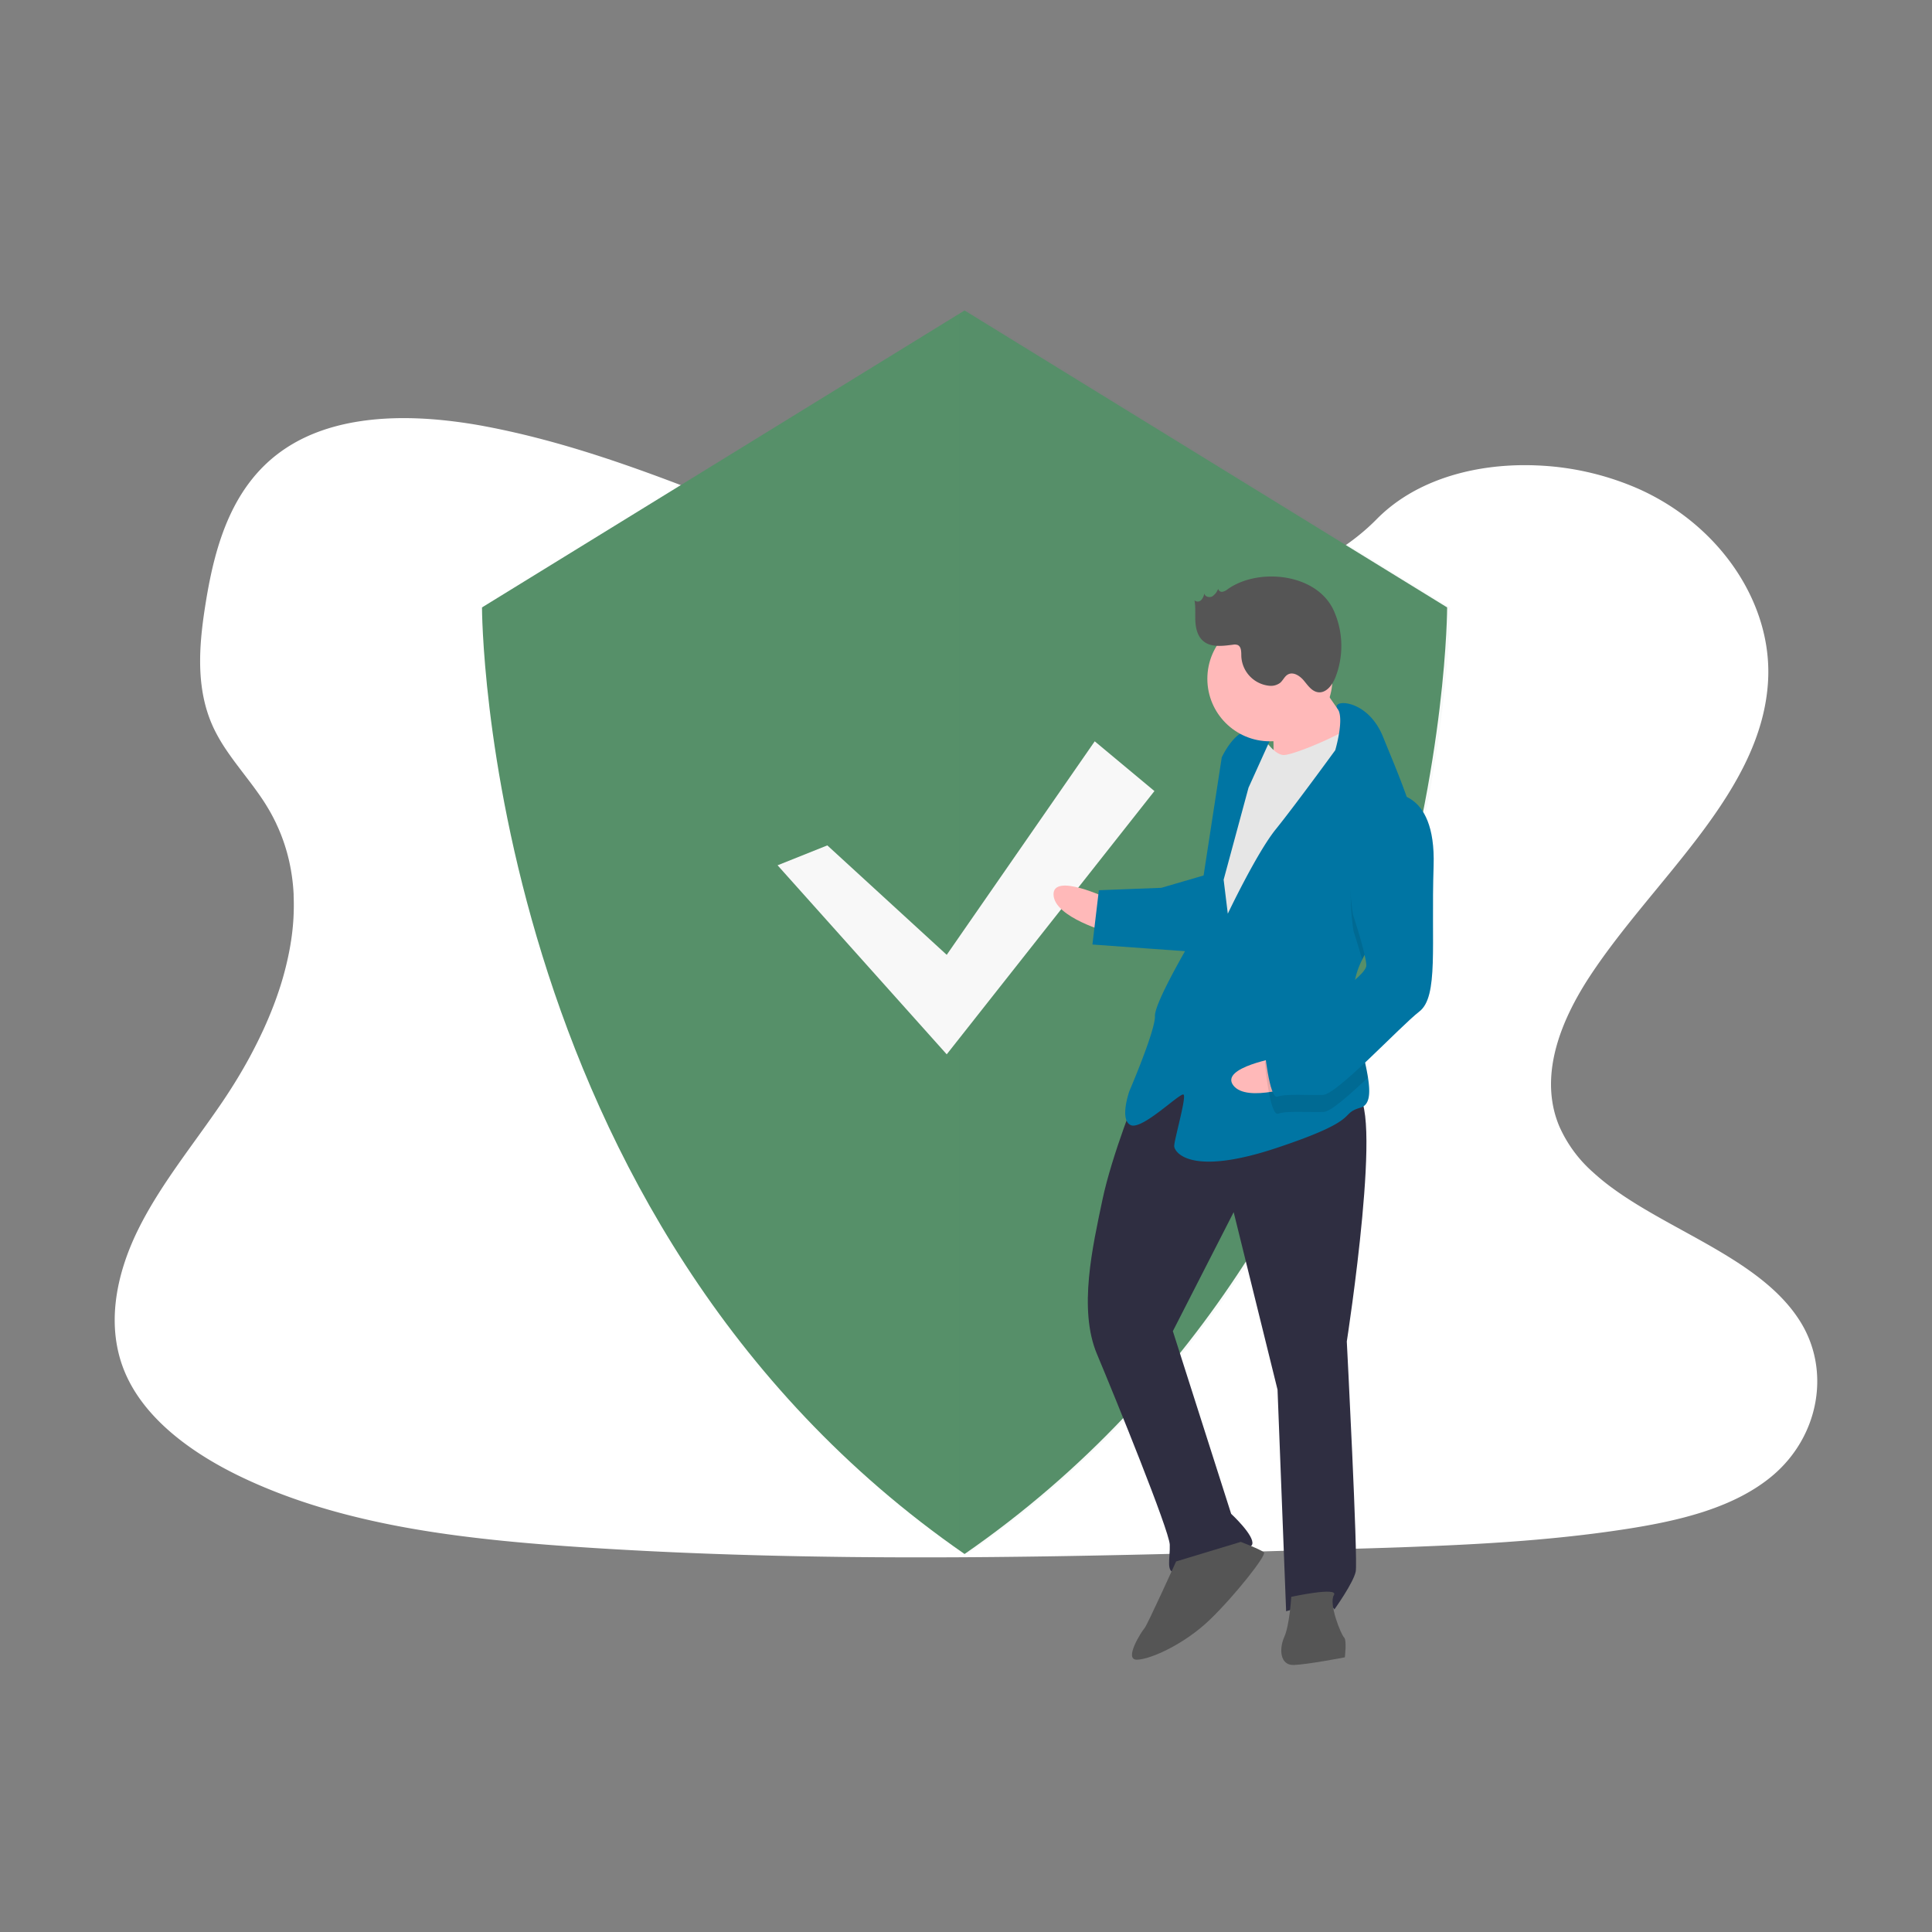
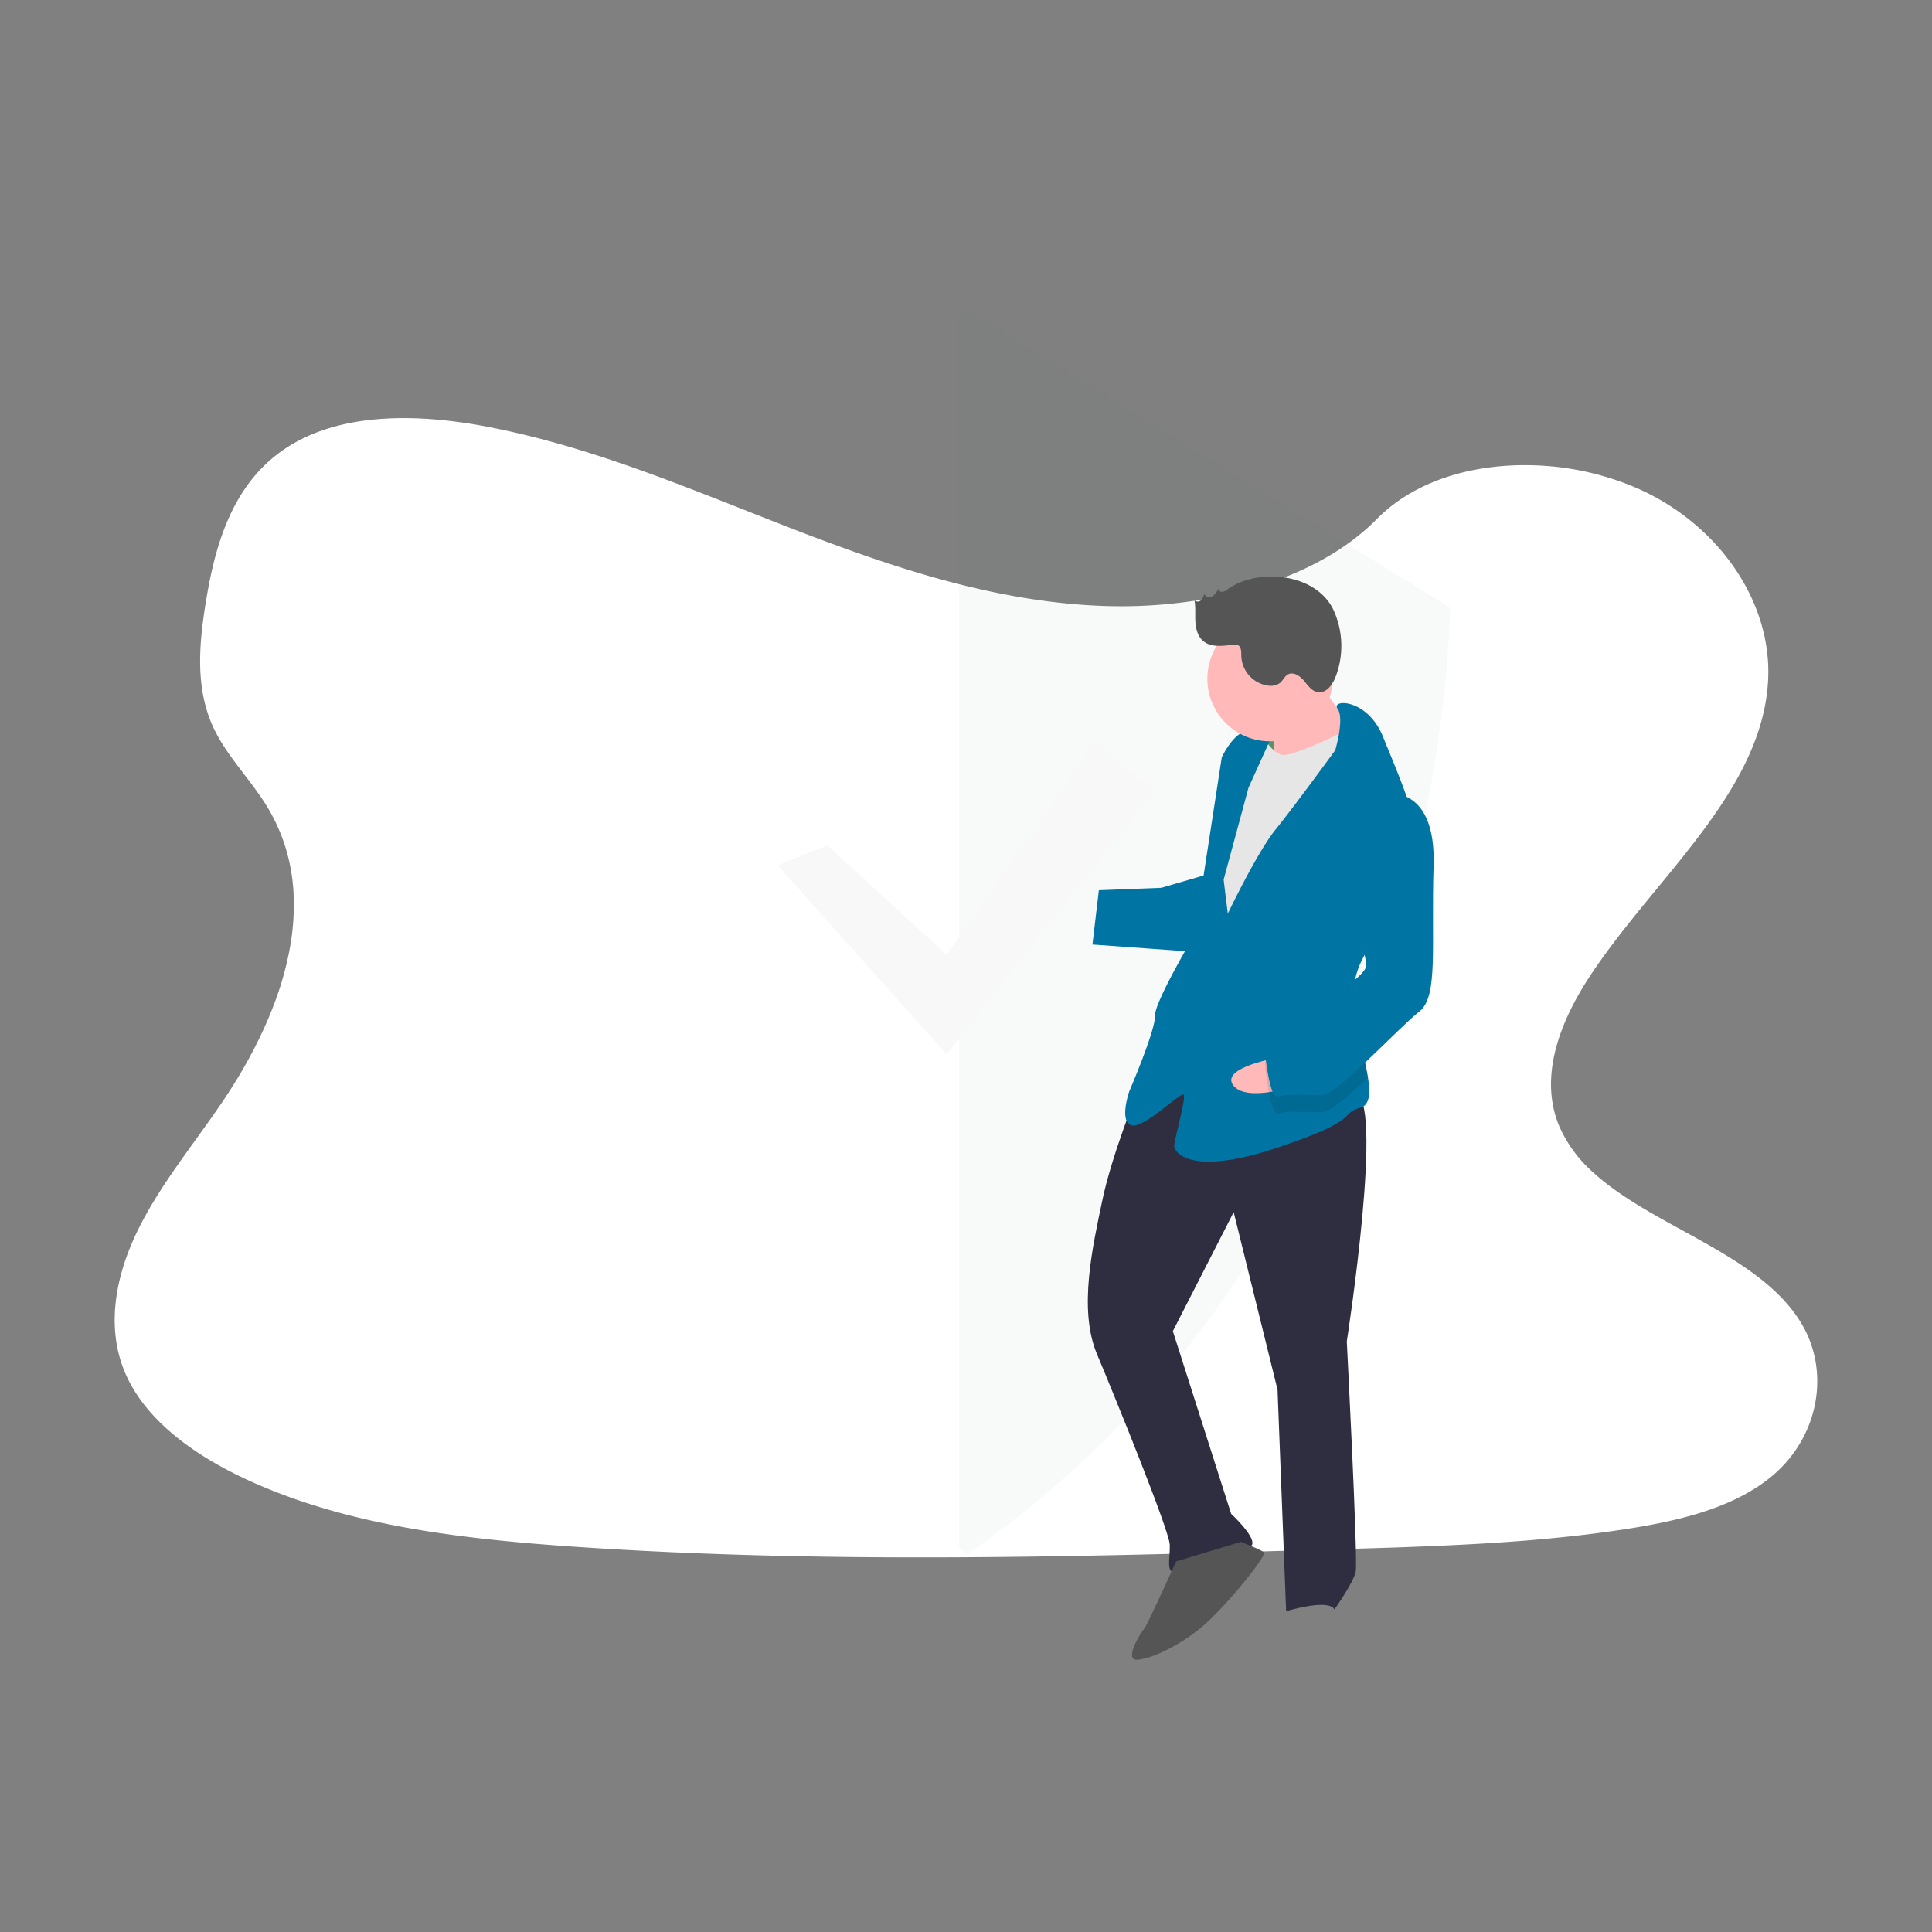
<svg xmlns="http://www.w3.org/2000/svg" width="800" height="800" viewBox="0 0 800 800">
  <rect x="0" y="0" width="800" height="800" fill="#808080" stroke="none" />
  <defs>
    <clipPath id="clip-_7">
      <rect width="800" height="800" />
    </clipPath>
  </defs>
  <g id="_7" data-name="7" clip-path="url(#clip-_7)">
    <g id="Group_24" data-name="Group 24">
      <g id="Group_11" data-name="Group 11">
        <g id="Group_9" data-name="Group 9" transform="translate(0 -3)">
          <g id="Component_1_4" data-name="Component 1 – 4" transform="translate(47.512 176.133)">
            <path id="Path_168" data-name="Path 168" d="M798.2,560.6c-7.681,6.368-16.954,10.907-26.968,14.266q-2.186.747-4.434,1.4c-3.868,1.152-7.828,2.151-11.822,3.024-1.969.44-3.952.845-5.935,1.222-3.373.649-6.759,1.229-10.125,1.76-12.492,1.962-25.068,3.415-37.707,4.518q-5.845.517-11.7.929l-1.557.112-2.793.189-1.718.112c-2.612.175-5.223.328-7.828.475-10.439.587-20.893,1.013-31.346,1.4-7.681.265-15.285.489-22.924.7l-15.537.454-4.015.119-1.76.049q-6.9.209-13.812.4l-1.3.035-4.05.119-7.681.209-2.29.063-2.095.056c-48.761,1.313-97.557,2.269-146.289,1.857q-5.852-.042-11.7-.126c-36.185-.468-72.328-1.732-108.408-4.19-12.681-.866-25.445-1.913-38.14-3.359q-5.866-.663-11.7-1.445c-31.185-4.19-61.6-11.256-88.849-24.44-20.522-9.951-39.467-24.1-47.413-42.937-8.023-19.007-3.778-40.354,5.384-58.984s22.945-35.326,34.83-52.832c4.085-6.026,7.946-12.3,11.445-18.756.209-.391.426-.789.628-1.18q2.688-5.049,5.07-10.223h0q2.262-4.93,4.19-9.957.58-1.5,1.11-3c.042-.112.084-.223.119-.335s.091-.251.133-.377a129.277,129.277,0,0,0,5.265-19.461l.168-.922c.077-.44.154-.873.223-1.313s.133-.817.2-1.229h0a96.363,96.363,0,0,0,1.082-18.749v-.7a79.561,79.561,0,0,0-1.047-9.587h0c-.042-.272-.084-.538-.14-.8a75.079,75.079,0,0,0-3.68-13.337c-.07-.189-.147-.384-.223-.58a.784.784,0,0,0-.1-.258c-.524-1.334-1.082-2.653-1.7-3.973h0c-.1-.223-.209-.454-.314-.7h0c-.2-.426-.4-.852-.621-1.271h0q-1.473-3.01-3.282-5.942c-1.4-2.325-2.982-4.6-4.609-6.836l-.23-.314-.189-.265c-2.137-2.912-4.371-5.775-6.55-8.666-1.711-2.255-3.387-4.525-4.958-6.836l-.279-.419a69.654,69.654,0,0,1-5.083-8.749c-.293-.621-.58-1.243-.845-1.871-.475-1.1-.915-2.214-1.306-3.331-5.363-15.153-3.736-31.7-1.159-47.483,3.82-23.448,10.928-48.719,32.931-63.355,19.21-12.785,45.207-14.28,69.828-11.172,3.945.489,7.849,1.1,11.7,1.795l2.095.4c31.143,5.97,60.6,16.542,89.687,27.861,6.794,2.646,13.575,5.335,20.348,8.009Q384.373,165,392.32,168.1q9.182,3.575,18.5,6.983,5.824,2.137,11.7,4.19,9.42,3.275,18.965,6.222,6.759,2.095,13.589,3.945c21.647,5.893,43.852,9.978,66.581,10.767a203.394,203.394,0,0,0,51.54-4.776c3.945-.894,7.856-1.92,11.7-3.079a152.22,152.22,0,0,0,15.781-5.719c12.995-5.586,24.677-12.96,33.922-22.345l.077-.077c13.693-13.889,33.769-20.948,54.8-22.128a114.611,114.611,0,0,1,11.7-.063,116.1,116.1,0,0,1,42.372,9.916c33.266,15.083,54.78,47.015,53.16,78.905-2.353,46.422-47.106,82.055-73.808,122.667-1.885,2.863-3.68,5.817-5.349,8.833-.615,1.1-1.2,2.214-1.774,3.331-6.578,12.848-10.53,26.723-8.379,40.053a42.77,42.77,0,0,0,1.7,6.92c.328.985.7,1.969,1.11,2.947A54.81,54.81,0,0,0,724.093,434.6a94.977,94.977,0,0,0,8.54,6.941c24.915,18.113,61,29.537,76.943,54.284C822.913,516.348,817.983,544.174,798.2,560.6Z" transform="translate(-112.078 -122.422)" fill="#fff" />
          </g>
        </g>
      </g>
      <g id="Group_23" data-name="Group 23" transform="translate(72.314 120.096)">
-         <path id="Path_311" data-name="Path 311" d="M531.821,76.854,332,199.823s0,253.621,199.823,391.961C731.644,453.444,731.644,199.823,731.644,199.823Z" transform="translate(-204.731 -68.396)" fill="#569069" />
        <path id="Path_312" data-name="Path 312" d="M602.116,76.854l-3.416,2.1V589.384c1.134.8,2.268,1.6,3.416,2.4C801.939,453.444,801.939,199.822,801.939,199.822Z" transform="translate(-273.833 -68.396)" fill="#569069" opacity="0.04" />
        <g id="Group_18" data-name="Group 18" transform="translate(249.662 186.865)">
          <path id="Path_313" data-name="Path 313" d="M365.521,345.845l49.44,45.32,61.288-88.414,24.72,20.6L414.961,432.365l-70.04-78.28Z" transform="translate(-344.921 -302.75)" fill="#f8f8f8" />
        </g>
        <rect id="Rectangle_46" data-name="Rectangle 46" width="16.479" height="21.188" transform="translate(444.186 178.411) rotate(-2.221)" fill="#569069" />
-         <path id="Path_321" data-name="Path 321" d="M673.861,403.6s-22.8-10.9-22.439-1.486,22.987,15.6,22.987,15.6Z" transform="translate(-287.492 -151.678)" fill="#ffb9b9" />
        <path id="Path_322" data-name="Path 322" d="M691.341,508.515s-10.759,26.333-14.734,45.335-10.029,45.152-2.242,63.7,29.926,73.053,30.155,78.934-1.9,11.853,2.809,11.671,30.308-8.243,31.347-11.817-8.735-12.619-8.735-12.619L705.8,608.083l25.183-49.274,18.164,73.509,3.558,91.745s17.461-5.389,20-.775c0,0,7.823-10.905,8.817-15.656s-3.695-95.273-3.695-95.273,16.028-103.106,3.089-102.6S717.3,479.237,691.341,508.515Z" transform="translate(-292.46 -176.976)" fill="#2f2e41" />
        <path id="Path_323" data-name="Path 323" d="M713.54,773.185s-11.935,26.378-13.065,27.6-8.908,13.3-3.027,13.075,19.768-6.656,29.989-16.477,23.7-26.835,22.475-27.965-9.592-4.34-9.592-4.34Z" transform="translate(-298.855 -246.713)" fill="#555" />
-         <path id="Path_324" data-name="Path 324" d="M782.846,795.038s-.72,11.808-2.89,16.6-1.9,11.853,3.985,11.625,21.081-3.173,21.081-3.173.9-7.1-.319-8.234-6.428-13.887-4.213-17.506S782.846,795.038,782.846,795.038Z" transform="translate(-320.473 -253.923)" fill="#555" />
+         <path id="Path_324" data-name="Path 324" d="M782.846,795.038S782.846,795.038,782.846,795.038Z" transform="translate(-320.473 -253.923)" fill="#555" />
        <path id="Path_325" data-name="Path 325" d="M790.067,278.6s12.538,19.54,17.425,24.062-8.862,14.479-8.862,14.479l-24.609,3.31s.31-22.394-.958-24.7S790.067,278.6,790.067,278.6Z" transform="translate(-318.994 -120.668)" fill="#ffb9b9" />
        <path id="Path_326" data-name="Path 326" d="M758.018,311.227s5.07,9.227,9.775,9.045,29.041-10.55,30.08-14.124,8.061,25.6,8.061,25.6L746.385,436.544,731.86,426.505l7.038-61.528,5.78-33.208Z" transform="translate(-308.334 -127.727)" fill="#e6e6e6" />
        <path id="Path_327" data-name="Path 327" d="M789.609,402.537a32.952,32.952,0,0,0-3.653,15.455c.009.235.018.47.039.705.564,10.886,4.574,23.477,6.013,32.633,1.044,6.568.747,11.362-3.1,12.489-9.319,2.717,1.359,4.659-34.694,16.659s-42.344,1.642-42.435-.71,5.106-20.224,3.884-21.354-17.1,14.8-21.892,12.629-.547-14.115-.547-14.115,10.8-25.157,10.576-31.038,16.366-33.618,16.366-33.618L731.456,318.8s4.34-9.592,10.175-11a14.456,14.456,0,0,1,10.677,1.942l-9.765,21.583-10.3,38.1,1.724,14.069s11.981-25.2,19.849-34.931S778.459,315.8,778.459,315.8s3.917-13.216.96-17.165,12.334-4.554,18.853,11.685c3.456,8.607,9.066,21.441,12.58,33.391,3.132,10.586,4.611,20.483,1.508,26.14C807.619,378.491,795.69,389.85,789.609,402.537Z" transform="translate(-297.875 -125.251)" fill="#0075a3" />
-         <path id="Path_328" data-name="Path 328" d="M845.017,385.409c-4.742,8.642-16.67,20-22.752,32.688-1.588-5.722-3.526-11.643-3.526-11.643s-7.432-39.763,14.551-50.04a14.713,14.713,0,0,1,10.218,2.855C846.64,369.856,848.12,379.753,845.017,385.409Z" transform="translate(-330.531 -140.812)" opacity="0.1" />
        <path id="Path_329" data-name="Path 329" d="M720.345,392.191l-18.637,5.435-25.877,1-2.662,22.485,42.526,3.063S726.318,394.315,720.345,392.191Z" transform="translate(-293.128 -150.099)" fill="#0075a3" />
        <path id="Path_330" data-name="Path 330" d="M770.837,494.231s-24.932,4.137-19.242,11.639,27.778-.385,27.778-.385Z" transform="translate(-313.229 -176.537)" fill="#ffb9b9" />
        <path id="Path_331" data-name="Path 331" d="M806.219,461.5c.564,10.886,4.574,23.477,6.013,32.633-7.943,7.517-15.5,14.148-18.342,14.258-5.881.228-15.336-.583-18.819.73s-5.526-20.989-5.526-20.989,2.078-7.148,11.351-11.042C787.155,474.459,799.152,467.315,806.219,461.5Z" transform="translate(-318.098 -168.058)" opacity="0.1" />
        <path id="Path_332" data-name="Path 332" d="M820.488,346.885s19.9-3.128,18.829,29.9,2.1,54.106-5.907,60.306-34.009,34.3-39.891,34.53-15.336-.583-18.819.73-5.526-20.989-5.526-20.989,2.079-7.148,11.352-11.042,31.119-17.7,30.937-22.4-5.526-20.989-5.526-20.989S798.5,357.162,820.488,346.885Z" transform="translate(-318.003 -138.34)" fill="#0075a3" />
        <circle id="Ellipse_77" data-name="Ellipse 77" cx="25.896" cy="25.896" r="25.896" transform="translate(427.625 135.073)" fill="#ffb9b9" />
        <path id="Path_333" data-name="Path 333" d="M743.991,230.773a5,5,0,0,1-2.177,1.093,1.554,1.554,0,0,1-1.8-1.247,6.456,6.456,0,0,1-2.471,3.169c-1.21.63-3.08.1-3.255-1.251a5.709,5.709,0,0,1-1.314,2.774,1.968,1.968,0,0,1-2.767.092c.53,2.9.2,5.872.369,8.811s.95,6.054,3.17,7.986c3.238,2.818,8.106,2.122,12.365,1.589a3.753,3.753,0,0,1,1.938.106c1.595.679,1.522,2.9,1.544,4.632a12.871,12.871,0,0,0,11.271,12.223,6.452,6.452,0,0,0,4.8-1.17c1.209-1.025,1.827-2.7,3.212-3.465,2.254-1.252,4.987.574,6.635,2.557s3.272,4.423,5.825,4.786c3.376.48,5.948-2.961,7.209-6.129a35.729,35.729,0,0,0-.71-27.761C780.781,224.2,756.7,221.768,743.991,230.773Z" transform="translate(-307.906 -106.921)" fill="#555" />
      </g>
    </g>
  </g>
</svg>